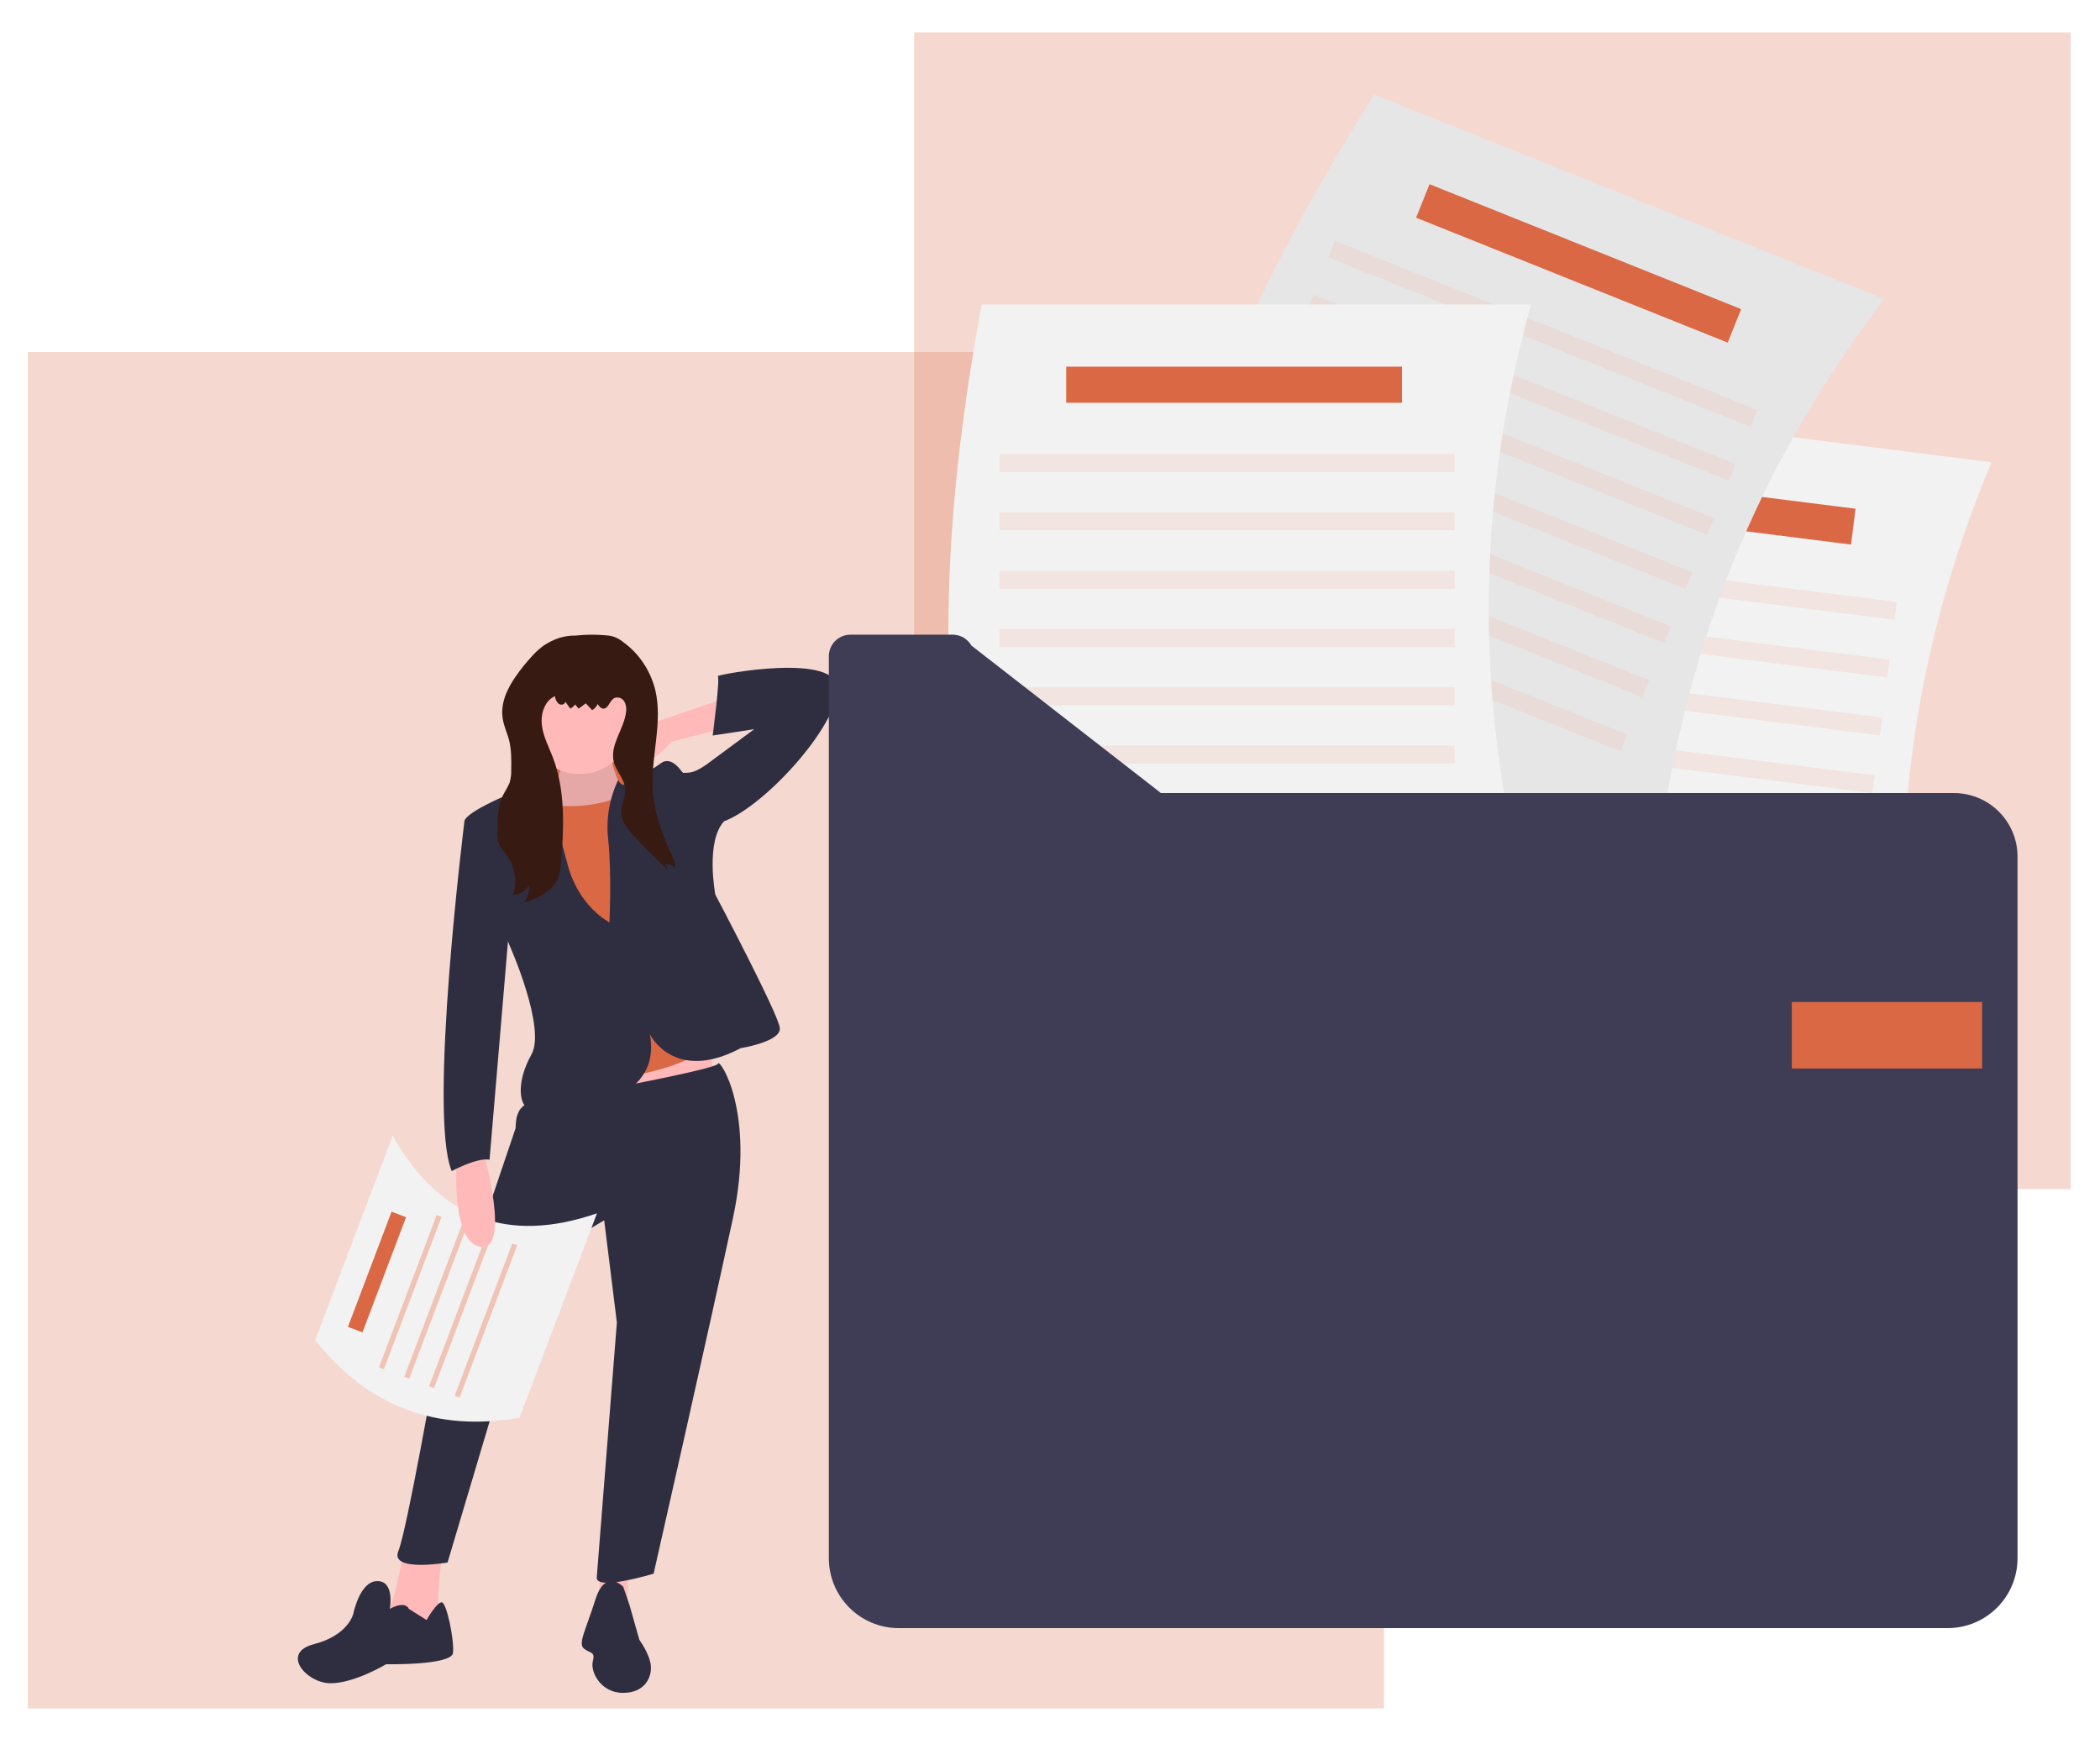
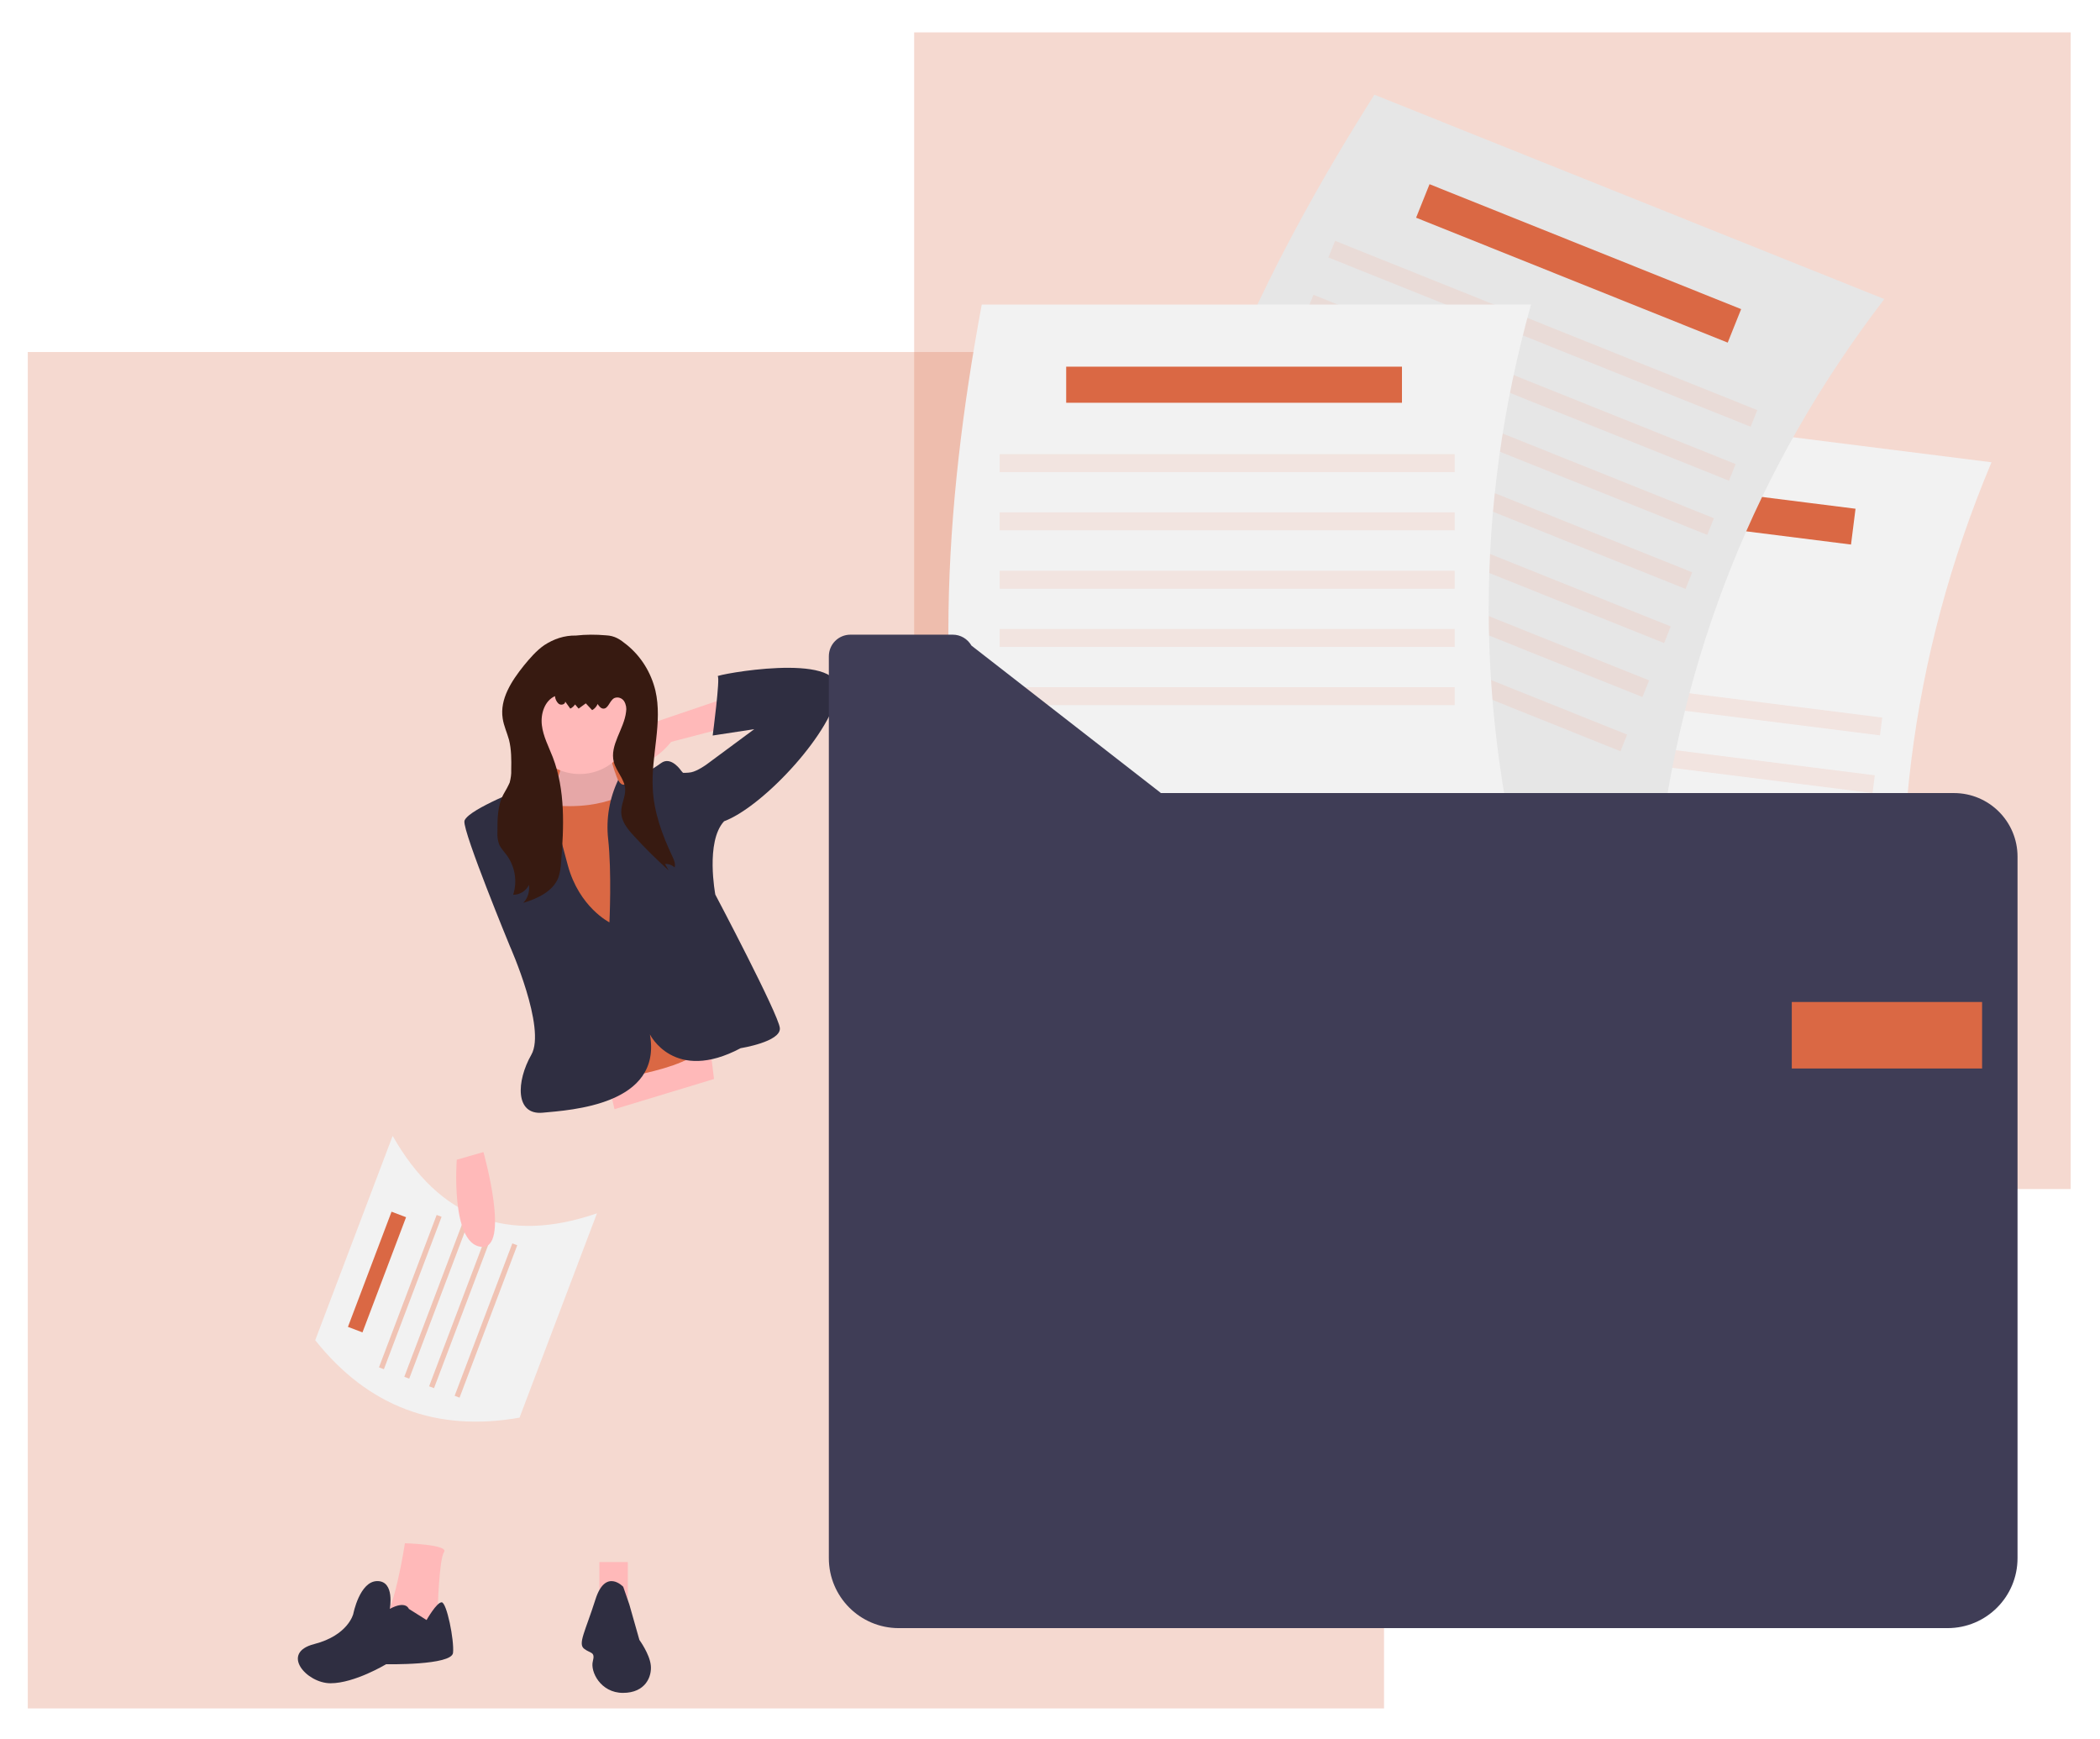
<svg xmlns="http://www.w3.org/2000/svg" id="f7dcc58f-beb5-4050-9d04-9a029c12a87b" x="0px" y="0px" viewBox="0 0 960 795" style="enable-background:new 0 0 960 795;" xml:space="preserve">
  <style type="text/css"> .st0{opacity:0.25;fill:#DA6844;enable-background:new ;} .st1{fill:#FFB9B9;} .st2{fill:#DA6844;} .st3{opacity:0.1;enable-background:new ;} .st4{fill:#2F2E41;} .st5{fill:#371A11;} .st6{fill:#F2F2F2;} .st7{opacity:0.3;fill:#F0C3B4;enable-background:new ;} .st8{opacity:0.3;fill:#6C63FF;enable-background:new ;} .st9{fill:#E6E6E6;} .st10{fill:#F0C3B4;} .st11{fill:#3F3D56;} </style>
  <g>
    <rect x="12.7" y="160.9" class="st0" width="620" height="620" />
    <rect x="417.9" y="14.8" class="st0" width="528.7" height="528.7" />
  </g>
  <title>my password</title>
  <rect x="274" y="714" class="st1" width="13" height="30" />
  <rect x="238" y="309" class="st2" width="50" height="90" />
  <polygon class="st1" points="324.7,479.3 326.4,493.2 280.9,507 275.1,481.6 " />
  <path class="st1" d="M257.2,346.1c0,0-1.2,10.4-3.5,10.4c-2.3,0-10.4,4-10.4,4l-2.3,11l16.2,9.8l26.5-2.9l7.5-11.5l-7.5-7.5 c0,0-6.3-13.8-4-16.7S257.2,346.1,257.2,346.1z" />
  <path class="st3" d="M257.2,346.1c0,0-1.2,10.4-3.5,10.4c-2.3,0-10.4,4-10.4,4l-2.3,11l16.2,9.8l26.5-2.9l7.5-11.5l-7.5-7.5 c0,0-6.3-13.8-4-16.7S257.2,346.1,257.2,346.1z" />
  <path class="st1" d="M185.1,705.4c0,0-5.2,34.6-11.5,36.9s24.2,6.3,24.2,6.3l2.3-12.7c0,0,0.6-23.1,2.9-26.5 S185.1,705.4,185.1,705.4z" />
-   <path class="st4" d="M244,504.1c0,0,83.6-15,84.2-17.9s17.3,21.9,6.9,70.4s-36.3,162.7-36.3,162.7s-26.5,8.1-26,1.7 s9.2-116.5,9.2-116.5l-5.8-46.7l-9.8,5.8l-41,80.8l-20.8,69.8c0,0-26.5,4.6-22.5-5.2s17.3-86,17.3-86l36.3-107.3 C235.9,515.7,234.7,504.1,244,504.1z" />
  <circle class="st1" cx="265" cy="329.6" r="24.2" />
  <path class="st2" d="M290.1,359.9c0,0-11.5,11-38.6,8.1s7.5,61.7,7.5,61.7l11,65.2c0,0,48.5-5.8,50.2-16.7S290.1,359.9,290.1,359.9z " />
  <path class="st4" d="M278.6,421.6c0,0-13.8-6.9-19-26c-5.2-19-9.8-38.6-12.7-38.1c-2.4,0.5-25,9.2-32.3,15c-1.3,1.1-2.2,2-2.3,2.9 c-0.6,5.2,20.8,57.1,20.8,57.1s16.7,37.5,9.8,49.6s-7.5,27.7,5.2,26.5c12.7-1.2,54.8-3.5,49-35.8c0,0,11,22.5,41.5,6.3 c0,0,18.5-2.9,17.9-9.2s-29.5-61-29.5-61s-4.6-24.2,4-33.5l-19.6-23.1c0,0-4.6-6.9-9.2-3.5s-15,9.2-16.7,9.8s-2.9-2.1-2.9-2.1 c-4,8.4-5.6,17.7-4.6,26.9C279.7,398.6,278.6,421.6,278.6,421.6z" />
  <path class="st4" d="M186.9,735.4c0,0-1.3-4-8.7,0c0,0,2.4-12.7-5.7-12.7s-11,15-11,15s-2.3,9.8-17.9,13.8s-3.5,17.9,7.5,17.9 s25.4-8.7,25.4-8.7s30,0.6,30.6-5.2s-2.9-23.1-5.2-23.1s-6.9,8.1-6.9,8.1L186.9,735.4z" />
  <path class="st4" d="M284.9,725.3c0,0-8.1-8.7-12.7,5.8s-8.1,20.2-5.2,22.5s5.2,1.2,4,5.8s3.5,14.4,13.8,14.4s13.3-7.5,12.7-12.7 s-5.2-11.5-5.2-11.5l-4.6-16.2L284.9,725.3z" />
  <path class="st1" d="M330.5,319.5l-30.6,10.4c0,0-27.7,16.2-15.6,19.6s22.5-10.4,22.5-10.4l26.5-6.9L330.5,319.5z" />
  <path class="st5" d="M248.8,294.9c-3.6,2.5-6.5,5.9-9.3,9.3c-5.6,7-11.1,15.3-9.7,24.2c0.5,3.4,2,6.5,2.9,9.8 c1.1,4.4,1.1,9.1,1,13.7c0.1,1.9-0.2,3.9-0.7,5.8c-0.8,1.8-1.8,3.6-2.8,5.3c-2.8,5.2-2.8,11.3-2.8,17.2c-0.1,2,0.1,4,0.8,5.8 c0.8,1.8,2.2,3.2,3.3,4.7c3.9,5.2,5.1,12,3.1,18.3c3.1,0,5.9-1.8,7.2-4.5c0.4,3-0.5,6-2.6,8.2c6.6-2,13.7-5.3,16.1-11.7 c0.7-2.2,1.1-4.5,1.2-6.8c1.3-16.2,2-33-3.8-48.1c-1.9-4.9-4.4-9.5-5-14.7s1.3-11.1,6-13.2c0.1,1.3,0.7,2.6,1.7,3.5 c1.1,0.8,3,0.3,3-1l2.3,3.2c0.9-0.4,1.6-1.1,2.2-1.9l1.6,1.9l3.3-2.4l2.9,3.1c1.1-0.6,2-1.6,2.5-2.8c0.6,0.9,1.4,2,2.5,2.1 c2.4,0.2,2.9-3.6,5.1-4.8c1.6-0.7,3.5-0.1,4.5,1.4c0.9,1.5,1.2,3.2,0.9,4.9c-0.9,7.9-7.6,15.2-5.6,22.9c1.1,4.3,4.9,7.8,5.2,12.3 c0.2,3.6-1.9,7-1.8,10.6c0,4.2,2.9,7.8,5.8,10.9c5,5.5,10.4,10.8,15.9,15.8l-1.7-3c1.6-0.1,3.2,0.5,4.4,1.6c0.5-1.7-0.3-3.5-1.1-5.2 c-4.6-9.7-8.4-20.1-8.9-30.9c-0.8-15,4.6-30.2,1.2-44.8c-2-8.2-6.5-15.5-13-20.8c-3.2-2.6-5.5-4.2-9.6-4.4 c-4.6-0.4-9.2-0.4-13.7,0.1C257.9,290.4,253.1,292.1,248.8,294.9z" />
  <path class="st4" d="M306.8,353c0,0,6.3,0.6,9.2,0s6.9-3.5,6.9-3.5l21.9-16.2l-19,2.9c0,0,3.5-26.5,2.3-27.1s56-11.5,54.8,6.3 s-33.5,53.1-51.9,60l-12.1,1.7L306.8,353z" />
  <path class="st6" d="M875.5,488.2l-249.2-31.4c-11.3-93.9,5.8-185.7,34.9-276.9l249.2,31.4C872.8,300.8,861.8,393.2,875.5,488.2z" />
  <rect x="762.9" y="154.3" transform="matrix(0.125 -0.992 0.992 0.125 445.478 967.228)" class="st2" width="16.5" height="153.5" />
-   <rect x="759.4" y="162.1" transform="matrix(0.125 -0.992 0.992 0.125 403.97 990.333)" class="st7" width="8.2" height="208" />
-   <rect x="756.1" y="188.6" transform="matrix(0.125 -0.992 0.992 0.125 374.804 1010.134)" class="st7" width="8.2" height="208" />
  <rect x="752.8" y="215" transform="matrix(0.125 -0.992 0.992 0.125 345.703 1030.03)" class="st7" width="8.2" height="208" />
  <rect x="749.4" y="241.3" transform="matrix(0.125 -0.992 0.992 0.125 316.646 1049.757)" class="st7" width="8.2" height="208" />
  <rect x="746.1" y="267.9" transform="matrix(0.125 -0.992 0.992 0.125 287.384 1069.623)" class="st8" width="8.2" height="208" />
  <rect x="742.7" y="294.2" transform="matrix(0.125 -0.992 0.992 0.125 258.327 1089.35)" class="st8" width="8.2" height="208" />
  <rect x="739.5" y="320.7" transform="matrix(0.125 -0.992 0.992 0.125 229.227 1109.246)" class="st8" width="8.2" height="208" />
  <path class="st9" d="M757.6,395.7l-233.1-93.4c12.8-93.7,52.6-178.2,103.8-259l233.1,93.4C802.4,213.7,768.3,300.2,757.6,395.7z" />
  <rect x="713.5" y="43.5" transform="matrix(0.372 -0.928 0.928 0.372 341.572 745.451)" class="st2" width="16.5" height="153.5" />
  <rect x="701.3" y="48.4" transform="matrix(0.372 -0.928 0.928 0.372 301.468 750.492)" class="st7" width="8.2" height="208" />
  <rect x="691.4" y="73.1" transform="matrix(0.372 -0.928 0.928 0.372 272.331 756.777)" class="st7" width="8.2" height="208" />
  <rect x="681.4" y="97.8" transform="matrix(0.372 -0.928 0.928 0.372 243.195 763.063)" class="st7" width="8.2" height="208" />
  <rect x="671.5" y="122.6" transform="matrix(0.372 -0.928 0.928 0.372 213.949 769.372)" class="st7" width="8.2" height="208" />
  <rect x="661.7" y="147.3" transform="matrix(0.372 -0.928 0.928 0.372 184.859 775.834)" class="st7" width="8.2" height="208" />
  <rect x="651.8" y="172" transform="matrix(0.372 -0.928 0.928 0.372 155.722 782.119)" class="st7" width="8.2" height="208" />
  <path class="st6" d="M272.9,554.6L237.5,648c-38.1,6.7-69.3-5.1-93.4-35.4l35.4-93.4C200.9,556.9,232,568.7,272.9,554.6z" />
  <rect x="144.3" y="578" transform="matrix(0.354 -0.935 0.935 0.354 -432.451 536.811)" class="st2" width="56.3" height="7.1" />
  <rect x="150.4" y="589.5" transform="matrix(0.354 -0.935 0.935 0.354 -431.175 556.941)" class="st10" width="74.5" height="2.4" />
  <rect x="162" y="593.8" transform="matrix(0.354 -0.935 0.935 0.354 -427.727 570.576)" class="st10" width="74.5" height="2.4" />
  <rect x="173.4" y="598.1" transform="matrix(0.354 -0.935 0.935 0.354 -424.441 584.058)" class="st10" width="74.5" height="2.4" />
  <rect x="185" y="602.5" transform="matrix(0.354 -0.935 0.935 0.354 -420.992 597.693)" class="st10" width="74.5" height="2.4" />
  <rect x="641.8" y="196.7" transform="matrix(0.372 -0.928 0.928 0.372 126.477 788.429)" class="st7" width="8.2" height="208" />
  <path class="st6" d="M699.9,418.2H448.8c-23-91.8-17.5-184.9,0-279h251.1C673.8,232.6,674.4,325.6,699.9,418.2z" />
  <rect x="487.4" y="167.6" class="st2" width="153.5" height="16.5" />
  <rect x="457" y="207.6" class="st7" width="208" height="8.2" />
  <rect x="457" y="234.2" class="st7" width="208" height="8.2" />
  <rect x="457" y="260.9" class="st7" width="208" height="8.2" />
  <rect x="457" y="287.5" class="st7" width="208" height="8.2" />
  <rect x="457" y="314.1" class="st7" width="208" height="8.2" />
-   <rect x="457" y="340.8" class="st7" width="208" height="8.2" />
  <rect x="457" y="367.4" class="st8" width="208" height="8.2" />
  <path class="st11" d="M530.6,362.4l-86.5-67.3c-1.8-3.1-5-5-8.6-5h-46.7c-5.5,0-9.9,4.4-9.9,9.9l0,0v412.2c0,17.7,14.3,32,32,32 h479.4c17.7,0,32-14.3,32-32V391.6c0-16.1-13-29.1-29.1-29.1H530.6V362.4z" />
  <rect x="819.1" y="458" class="st2" width="87" height="30.4" />
  <path class="st1" d="M208.8,530.1c0,0-2.9,38.1,11,39.8s1.2-43.3,1.2-43.3L208.8,530.1z" />
-   <path class="st4" d="M216.3,374.3l-4,1.2c0,0-16.7,133.8-5.8,159.8c0,0,11.5-6.3,17.3-5.2l9.2-109L216.3,374.3z" />
</svg>